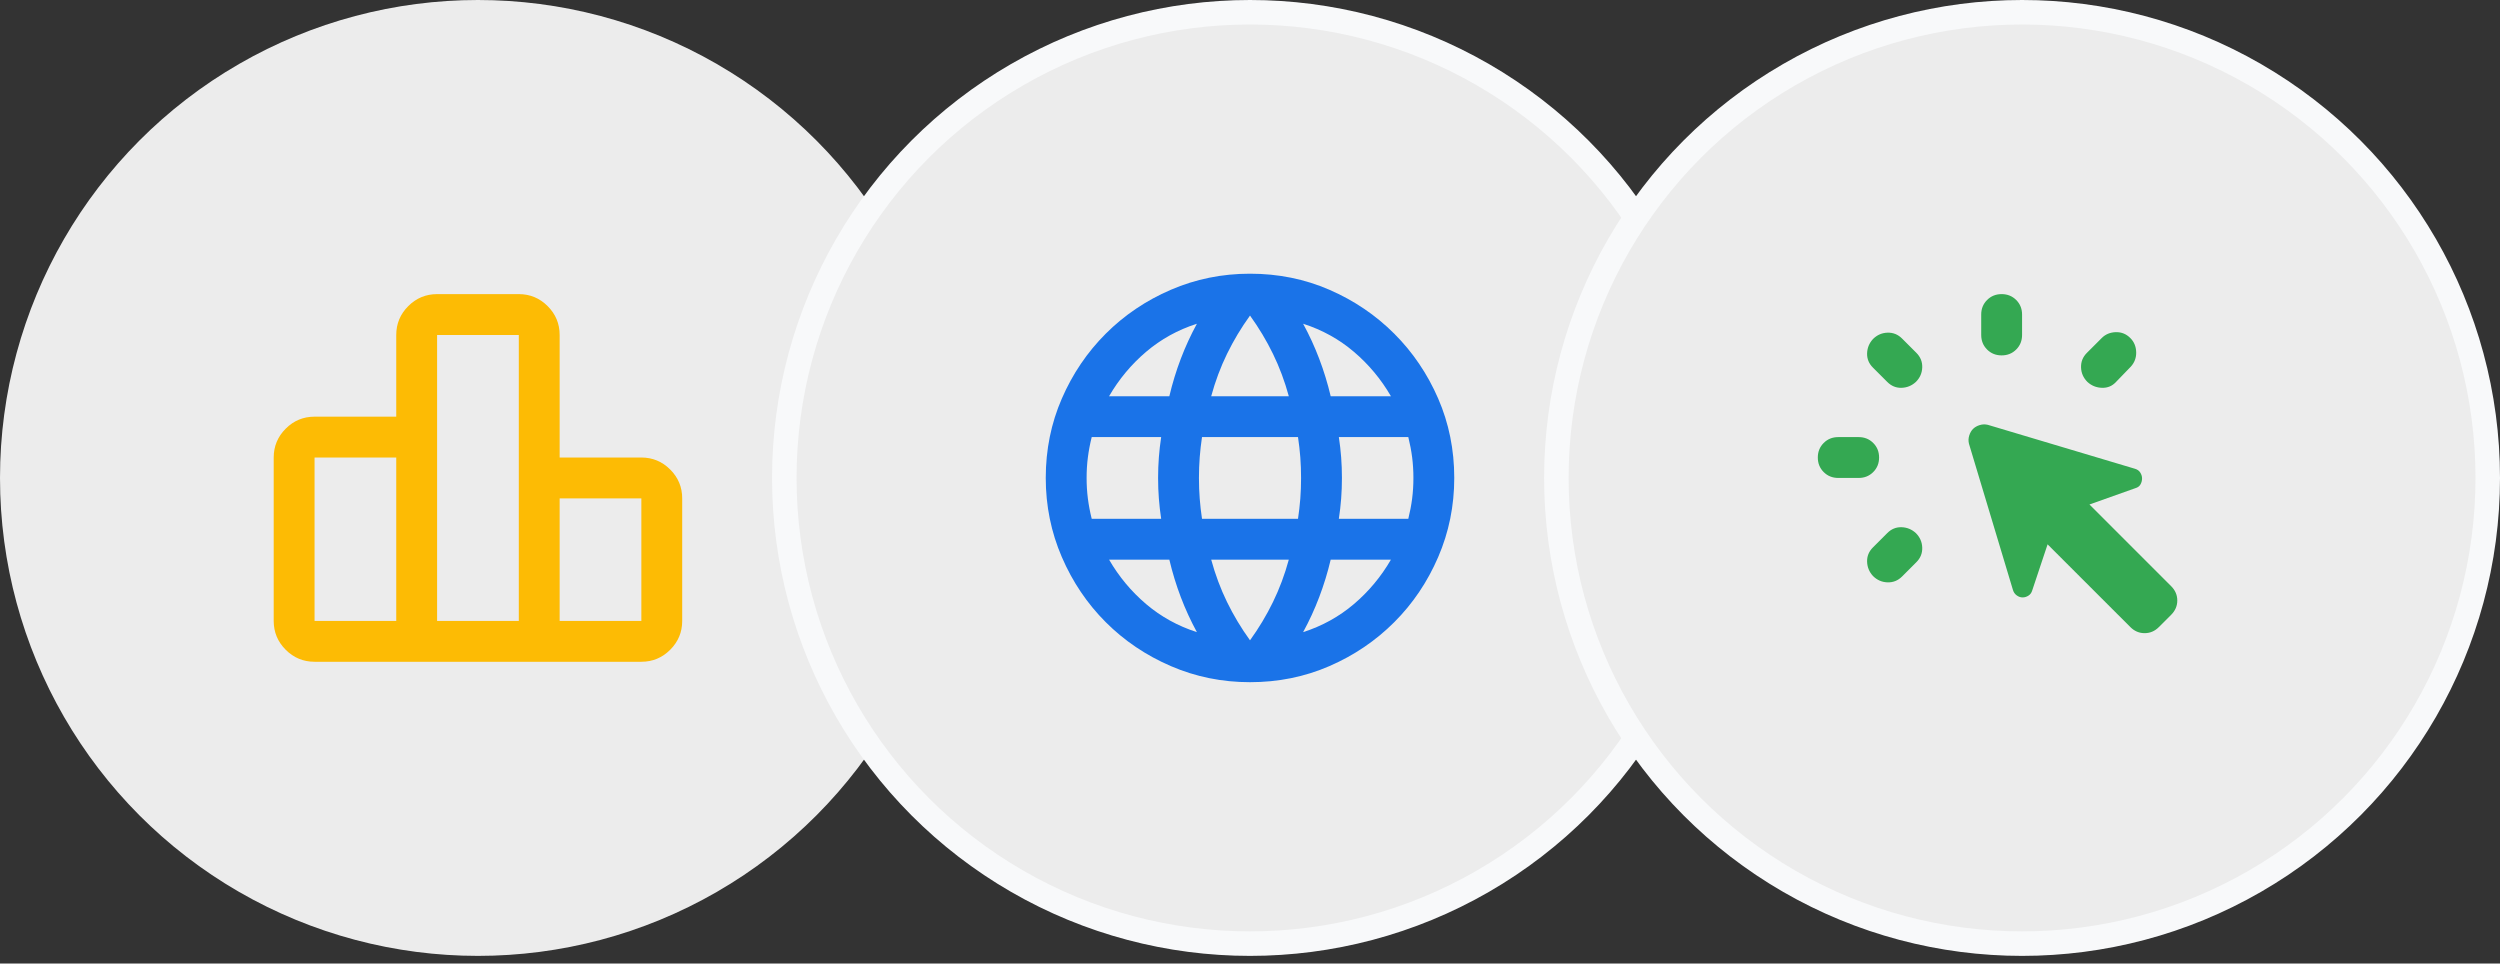
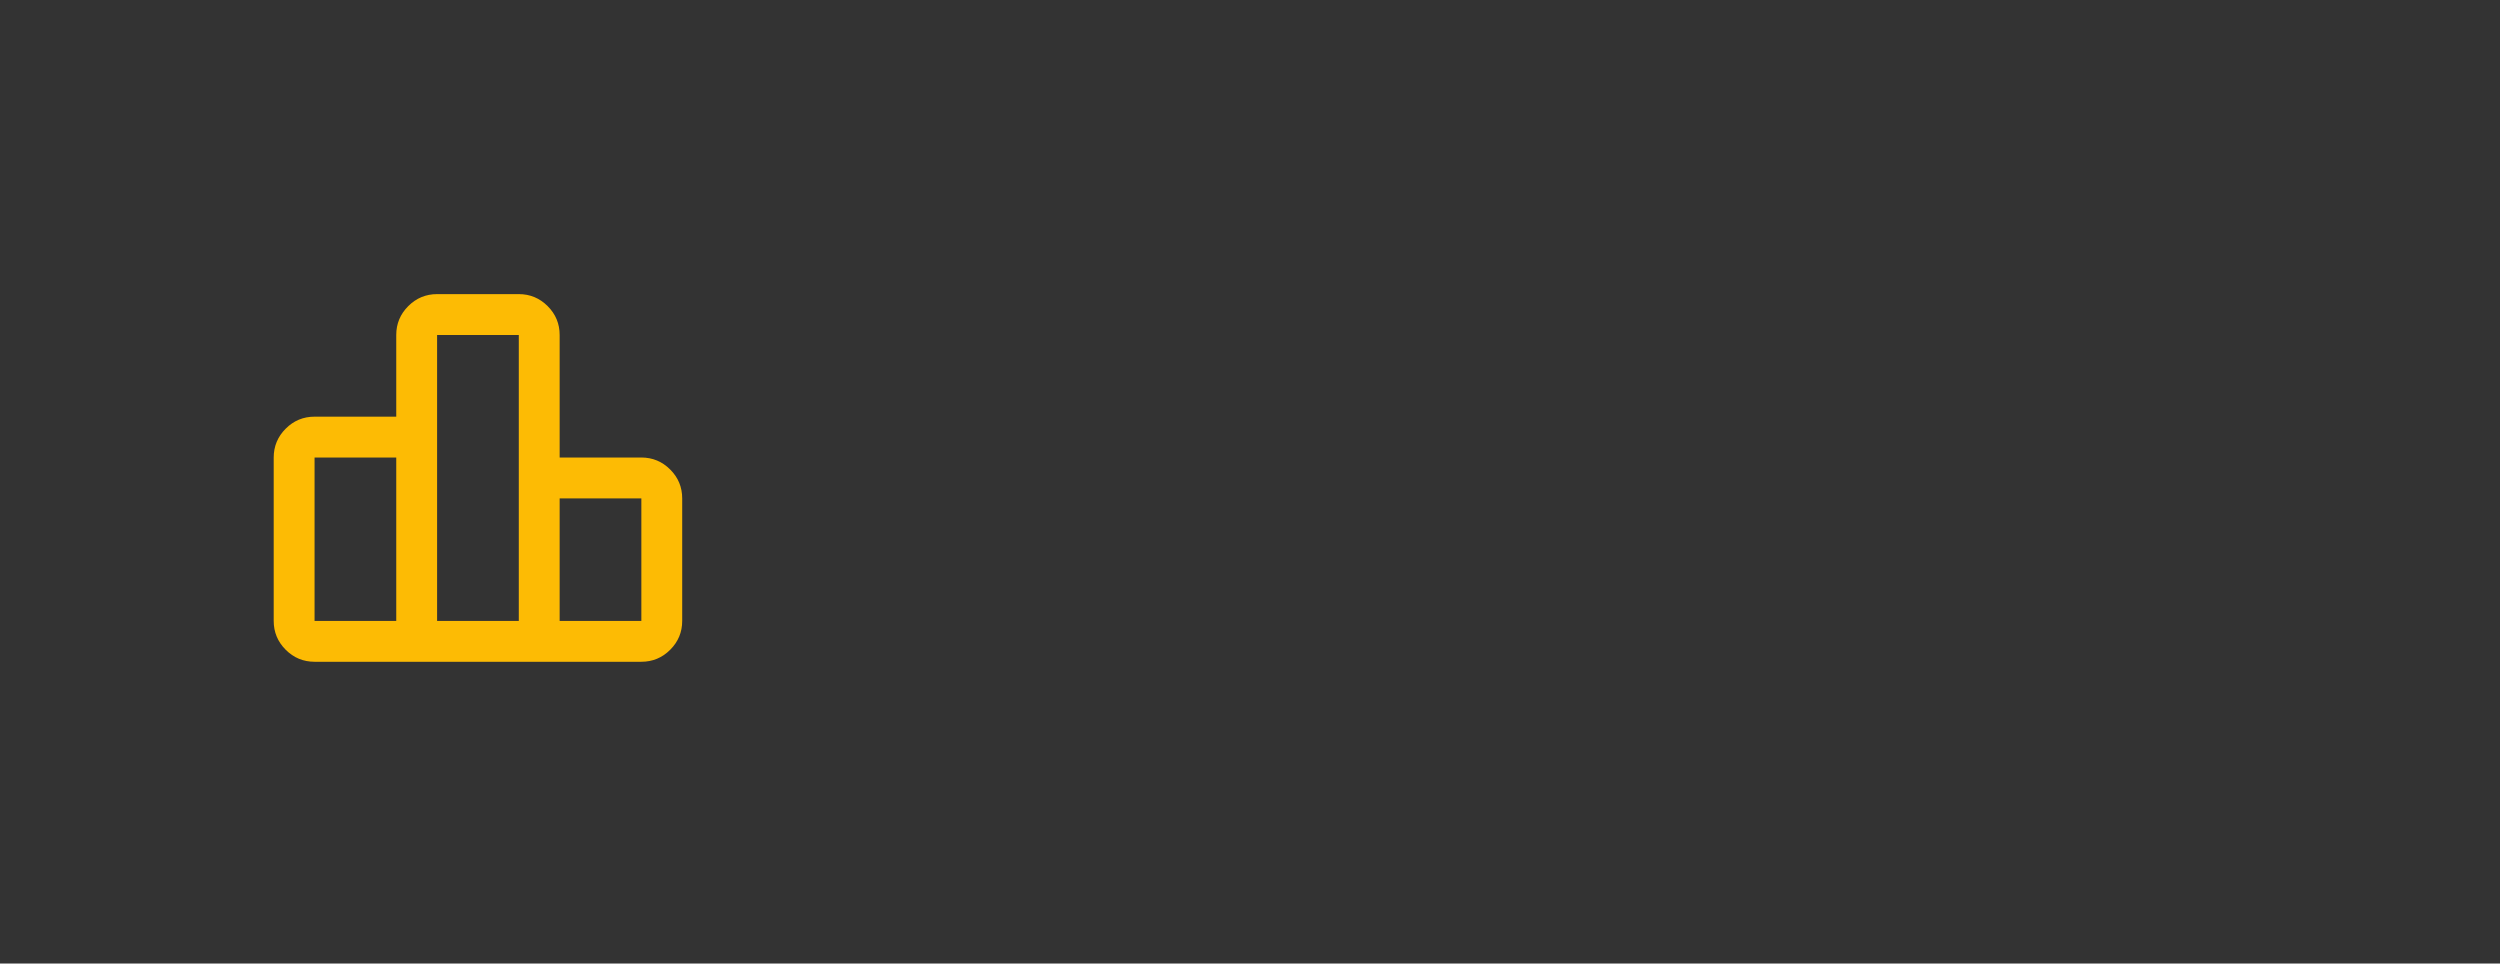
<svg xmlns="http://www.w3.org/2000/svg" width="192" height="74" viewBox="0 0 192 74" fill="none">
  <rect x="0" y="0" width="192" height="74" fill="#333333" stroke="none" />
-   <circle cx="36.706" cy="36.706" r="36.706" fill="#ECECEC" />
  <path d="M24.158 47.686H30.432V35.137H24.158V47.686ZM33.569 47.686H39.844V25.726H33.569V47.686ZM42.981 47.686H49.256V38.275H42.981V47.686ZM21.02 47.686V35.137C21.02 34.275 21.328 33.536 21.942 32.922C22.556 32.307 23.295 32 24.158 32H30.432V25.726C30.432 24.863 30.739 24.124 31.354 23.51C31.968 22.895 32.707 22.588 33.569 22.588H39.844C40.707 22.588 41.445 22.895 42.06 23.51C42.674 24.124 42.981 24.863 42.981 25.726V35.137H49.256C50.118 35.137 50.857 35.444 51.471 36.059C52.086 36.673 52.393 37.412 52.393 38.275V47.686C52.393 48.549 52.086 49.288 51.471 49.902C50.857 50.516 50.118 50.824 49.256 50.824H24.158C23.295 50.824 22.556 50.516 21.942 49.902C21.328 49.288 21.02 48.549 21.02 47.686Z" fill="#FDBB04" />
-   <circle cx="96" cy="36.706" r="35.765" fill="#ECECEC" stroke="#F8F9FA" stroke-width="1.882" />
-   <path d="M96.001 52.392C93.857 52.392 91.831 51.98 89.922 51.157C88.014 50.333 86.347 49.209 84.922 47.784C83.498 46.359 82.373 44.693 81.55 42.784C80.726 40.876 80.314 38.85 80.314 36.706C80.314 34.536 80.726 32.503 81.55 30.608C82.373 28.712 83.498 27.052 84.922 25.627C86.347 24.203 88.014 23.078 89.922 22.255C91.831 21.431 93.857 21.02 96.001 21.02C98.171 21.02 100.203 21.431 102.099 22.255C103.994 23.078 105.654 24.203 107.079 25.627C108.504 27.052 109.628 28.712 110.452 30.608C111.275 32.503 111.687 34.536 111.687 36.706C111.687 38.85 111.275 40.876 110.452 42.784C109.628 44.693 108.504 46.359 107.079 47.784C105.654 49.209 103.994 50.333 102.099 51.157C100.203 51.98 98.171 52.392 96.001 52.392ZM96.001 49.176C96.68 48.235 97.269 47.255 97.765 46.235C98.262 45.216 98.667 44.131 98.981 42.98H93.02C93.334 44.131 93.739 45.216 94.236 46.235C94.733 47.255 95.321 48.235 96.001 49.176ZM91.922 48.549C91.452 47.686 91.04 46.791 90.687 45.863C90.334 44.935 90.04 43.974 89.805 42.98H85.177C85.935 44.288 86.883 45.425 88.02 46.392C89.158 47.359 90.458 48.078 91.922 48.549ZM100.079 48.549C101.543 48.078 102.844 47.359 103.981 46.392C105.118 45.425 106.066 44.288 106.824 42.98H102.197C101.962 43.974 101.667 44.935 101.314 45.863C100.962 46.791 100.55 47.686 100.079 48.549ZM83.844 39.843H89.177C89.099 39.32 89.04 38.804 89.001 38.294C88.962 37.784 88.942 37.255 88.942 36.706C88.942 36.157 88.962 35.627 89.001 35.118C89.04 34.608 89.099 34.092 89.177 33.569H83.844C83.713 34.092 83.615 34.608 83.55 35.118C83.484 35.627 83.452 36.157 83.452 36.706C83.452 37.255 83.484 37.784 83.55 38.294C83.615 38.804 83.713 39.32 83.844 39.843ZM92.314 39.843H99.687C99.765 39.32 99.824 38.804 99.864 38.294C99.903 37.784 99.922 37.255 99.922 36.706C99.922 36.157 99.903 35.627 99.864 35.118C99.824 34.608 99.765 34.092 99.687 33.569H92.314C92.236 34.092 92.177 34.608 92.138 35.118C92.099 35.627 92.079 36.157 92.079 36.706C92.079 37.255 92.099 37.784 92.138 38.294C92.177 38.804 92.236 39.32 92.314 39.843ZM102.824 39.843H108.158C108.288 39.32 108.386 38.804 108.452 38.294C108.517 37.784 108.55 37.255 108.55 36.706C108.55 36.157 108.517 35.627 108.452 35.118C108.386 34.608 108.288 34.092 108.158 33.569H102.824C102.903 34.092 102.962 34.608 103.001 35.118C103.04 35.627 103.06 36.157 103.06 36.706C103.06 37.255 103.04 37.784 103.001 38.294C102.962 38.804 102.903 39.32 102.824 39.843ZM102.197 30.431H106.824C106.066 29.124 105.118 27.987 103.981 27.02C102.844 26.052 101.543 25.333 100.079 24.863C100.55 25.726 100.962 26.621 101.314 27.549C101.667 28.477 101.962 29.438 102.197 30.431ZM93.02 30.431H98.981C98.667 29.281 98.262 28.196 97.765 27.177C97.269 26.157 96.68 25.177 96.001 24.235C95.321 25.177 94.733 26.157 94.236 27.177C93.739 28.196 93.334 29.281 93.02 30.431ZM85.177 30.431H89.805C90.04 29.438 90.334 28.477 90.687 27.549C91.04 26.621 91.452 25.726 91.922 24.863C90.458 25.333 89.158 26.052 88.02 27.02C86.883 27.987 85.935 29.124 85.177 30.431Z" fill="#1A73E8" />
-   <circle cx="155.294" cy="36.706" r="35.765" fill="#ECECEC" stroke="#F8F9FA" stroke-width="1.882" />
-   <path d="M141.177 33.569H142.746C143.19 33.569 143.563 33.719 143.863 34.02C144.164 34.32 144.314 34.693 144.314 35.137C144.314 35.582 144.164 35.954 143.863 36.255C143.563 36.556 143.19 36.706 142.746 36.706H141.177C140.733 36.706 140.36 36.556 140.059 36.255C139.759 35.954 139.608 35.582 139.608 35.137C139.608 34.693 139.759 34.32 140.059 34.02C140.36 33.719 140.733 33.569 141.177 33.569ZM143.844 42.039L144.942 40.941C145.255 40.627 145.621 40.477 146.04 40.49C146.458 40.503 146.824 40.654 147.138 40.941C147.452 41.255 147.615 41.627 147.628 42.059C147.641 42.49 147.491 42.863 147.177 43.176L146.079 44.275C145.765 44.588 145.393 44.739 144.961 44.725C144.53 44.712 144.157 44.549 143.844 44.235C143.556 43.922 143.406 43.556 143.393 43.137C143.38 42.719 143.53 42.353 143.844 42.039ZM144.942 29.333L143.844 28.235C143.53 27.922 143.38 27.556 143.393 27.137C143.406 26.719 143.556 26.353 143.844 26.039C144.157 25.726 144.53 25.562 144.961 25.549C145.393 25.536 145.765 25.686 146.079 26L147.177 27.098C147.491 27.412 147.641 27.784 147.628 28.216C147.615 28.647 147.452 29.02 147.138 29.333C146.824 29.621 146.458 29.771 146.04 29.784C145.621 29.797 145.255 29.647 144.942 29.333ZM163.608 48.157L157.255 41.804L156.079 45.333C156.027 45.516 155.929 45.654 155.785 45.745C155.641 45.837 155.491 45.882 155.334 45.882C155.177 45.882 155.027 45.83 154.883 45.725C154.739 45.621 154.641 45.477 154.589 45.294L151.216 34.078C151.164 33.869 151.17 33.66 151.236 33.451C151.301 33.242 151.399 33.072 151.53 32.941C151.661 32.81 151.831 32.712 152.04 32.647C152.249 32.582 152.458 32.575 152.667 32.627L163.961 36C164.144 36.052 164.282 36.15 164.373 36.294C164.465 36.438 164.51 36.588 164.51 36.745C164.51 36.902 164.471 37.052 164.393 37.196C164.314 37.34 164.184 37.438 164.001 37.49L160.471 38.745L166.746 45.02C167.059 45.333 167.216 45.699 167.216 46.118C167.216 46.536 167.059 46.902 166.746 47.216L165.804 48.157C165.491 48.471 165.125 48.627 164.706 48.627C164.288 48.627 163.922 48.471 163.608 48.157ZM152.157 25.726V24.157C152.157 23.712 152.308 23.34 152.608 23.039C152.909 22.739 153.282 22.588 153.726 22.588C154.17 22.588 154.543 22.739 154.844 23.039C155.144 23.34 155.295 23.712 155.295 24.157V25.726C155.295 26.17 155.144 26.543 154.844 26.843C154.543 27.144 154.17 27.294 153.726 27.294C153.282 27.294 152.909 27.144 152.608 26.843C152.308 26.543 152.157 26.17 152.157 25.726ZM160.275 27.098L161.412 25.961C161.7 25.673 162.059 25.523 162.491 25.51C162.922 25.497 163.295 25.647 163.608 25.961C163.896 26.248 164.046 26.608 164.059 27.039C164.072 27.471 163.935 27.843 163.648 28.157L162.51 29.333C162.223 29.647 161.863 29.797 161.432 29.784C161.001 29.771 160.628 29.621 160.314 29.333C160.001 29.02 159.837 28.647 159.824 28.216C159.811 27.784 159.961 27.412 160.275 27.098Z" fill="#34A852" />
</svg>